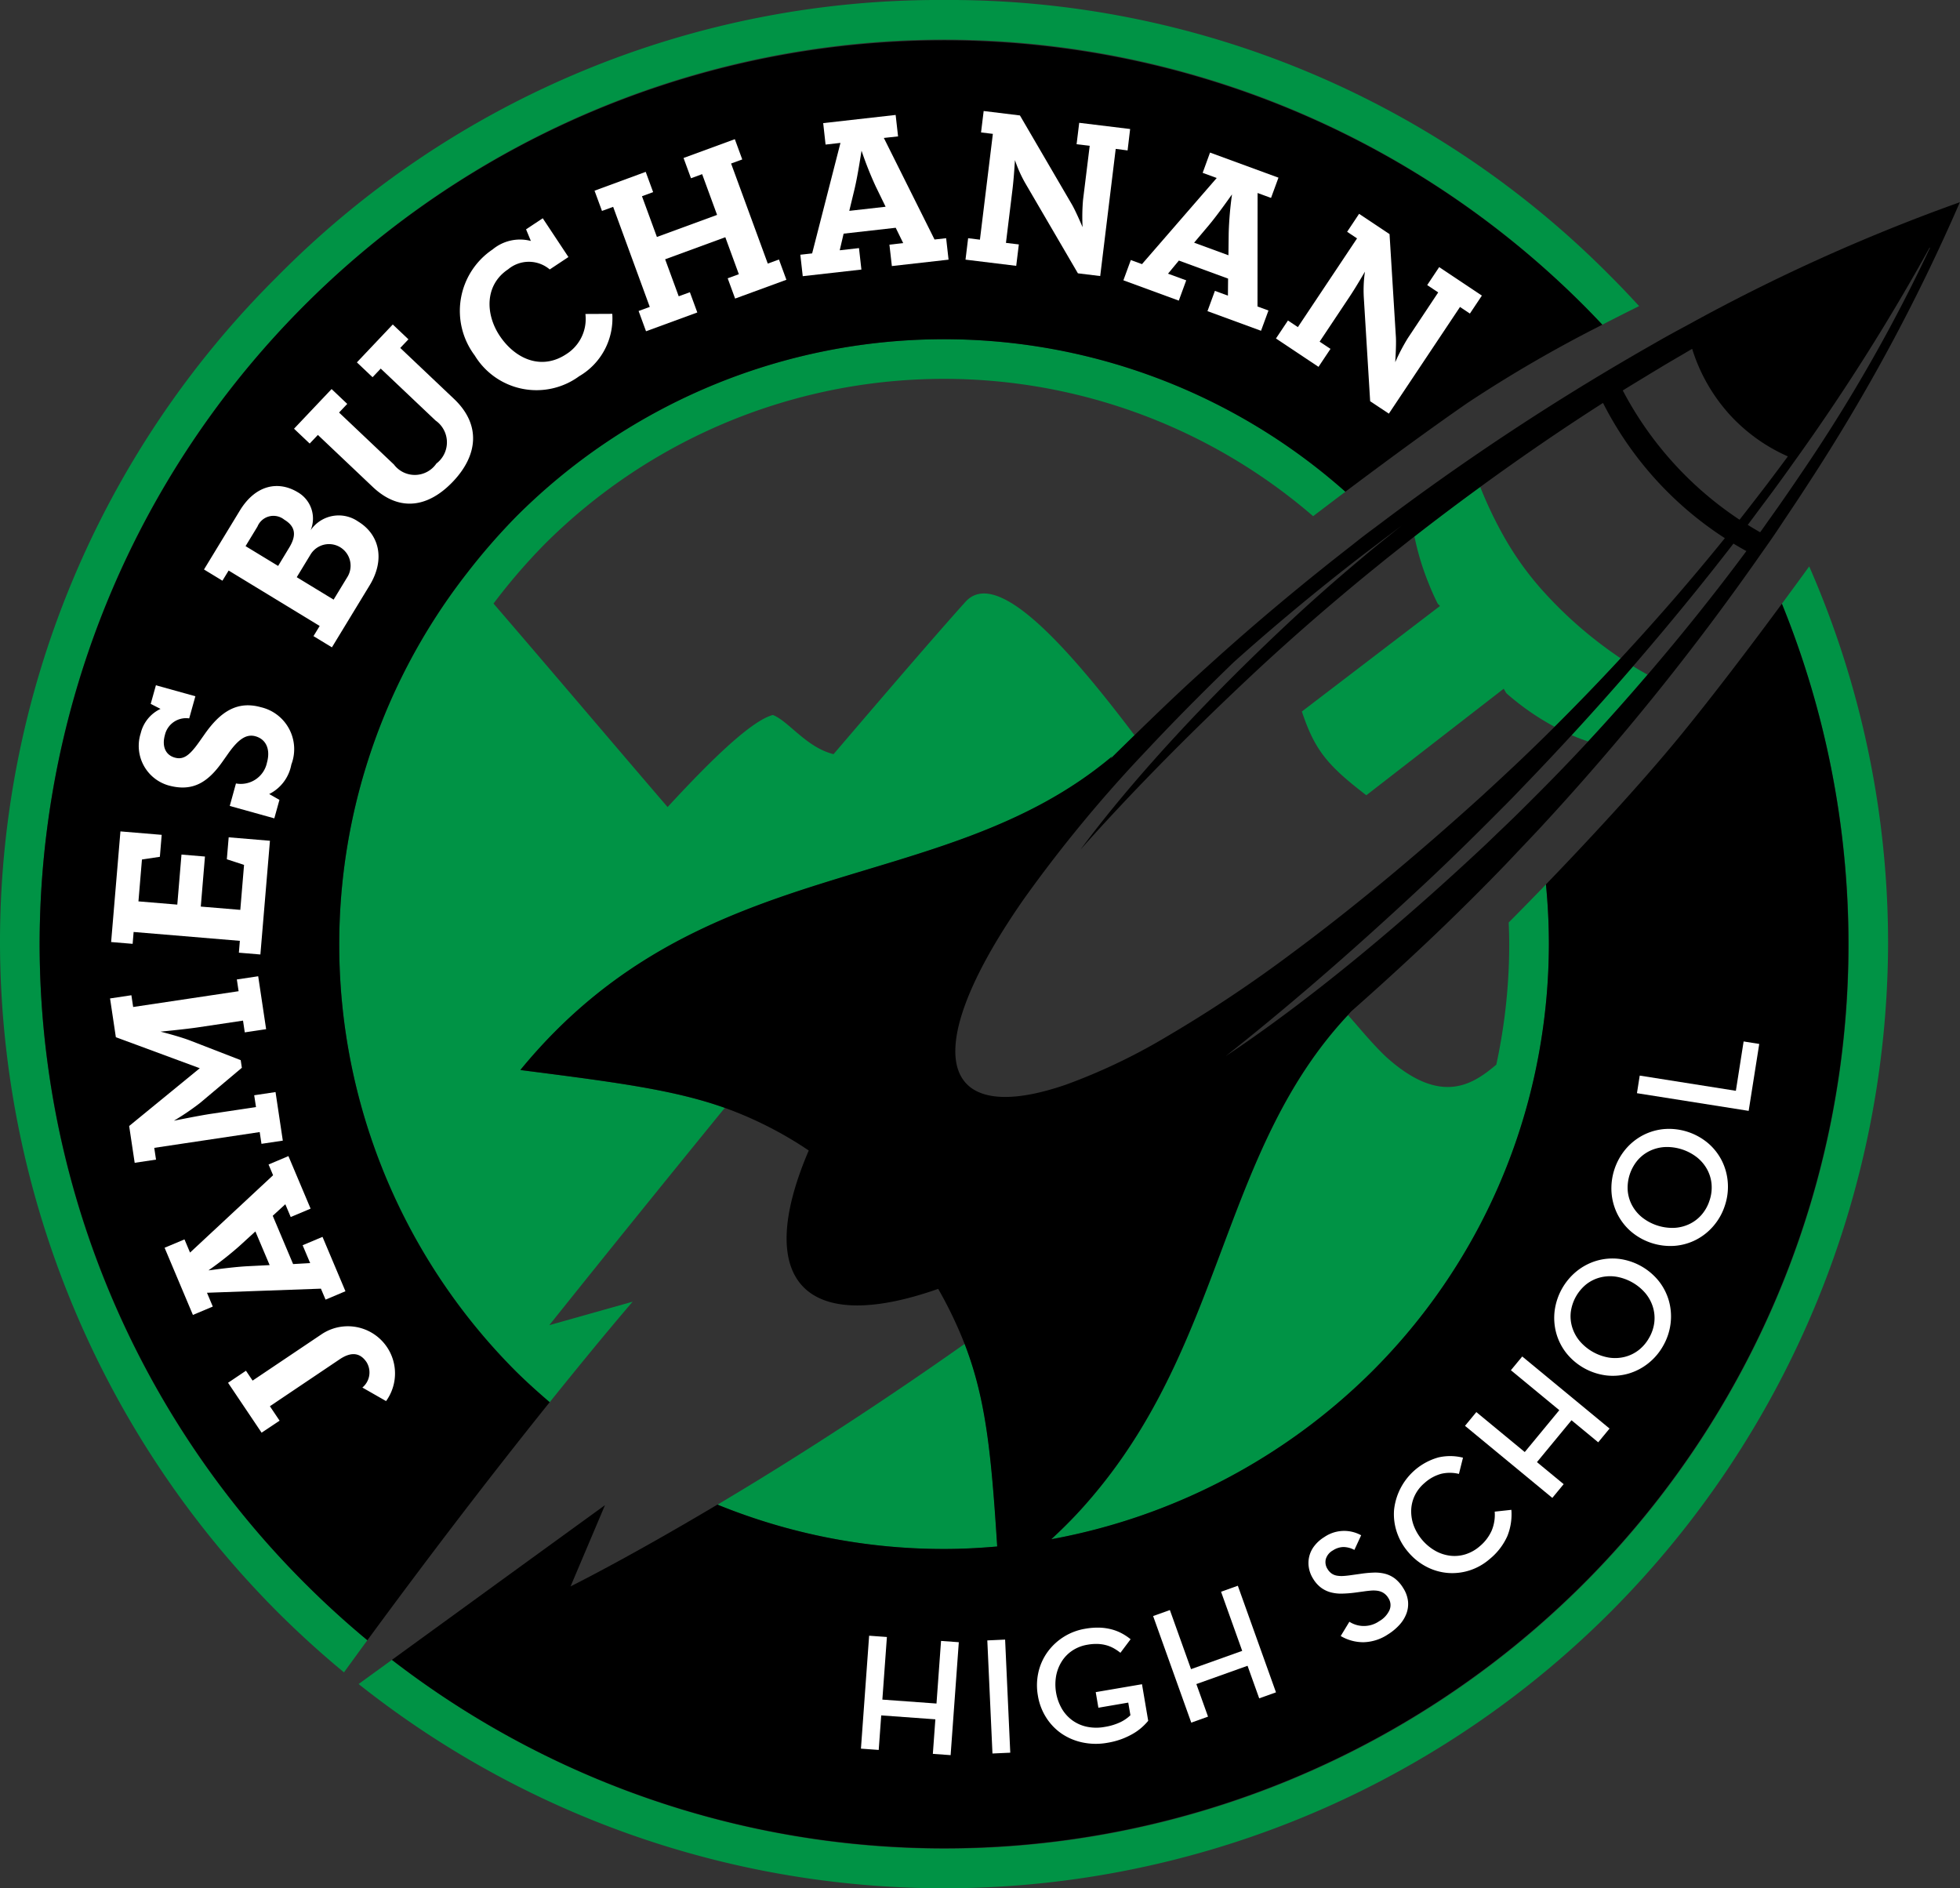
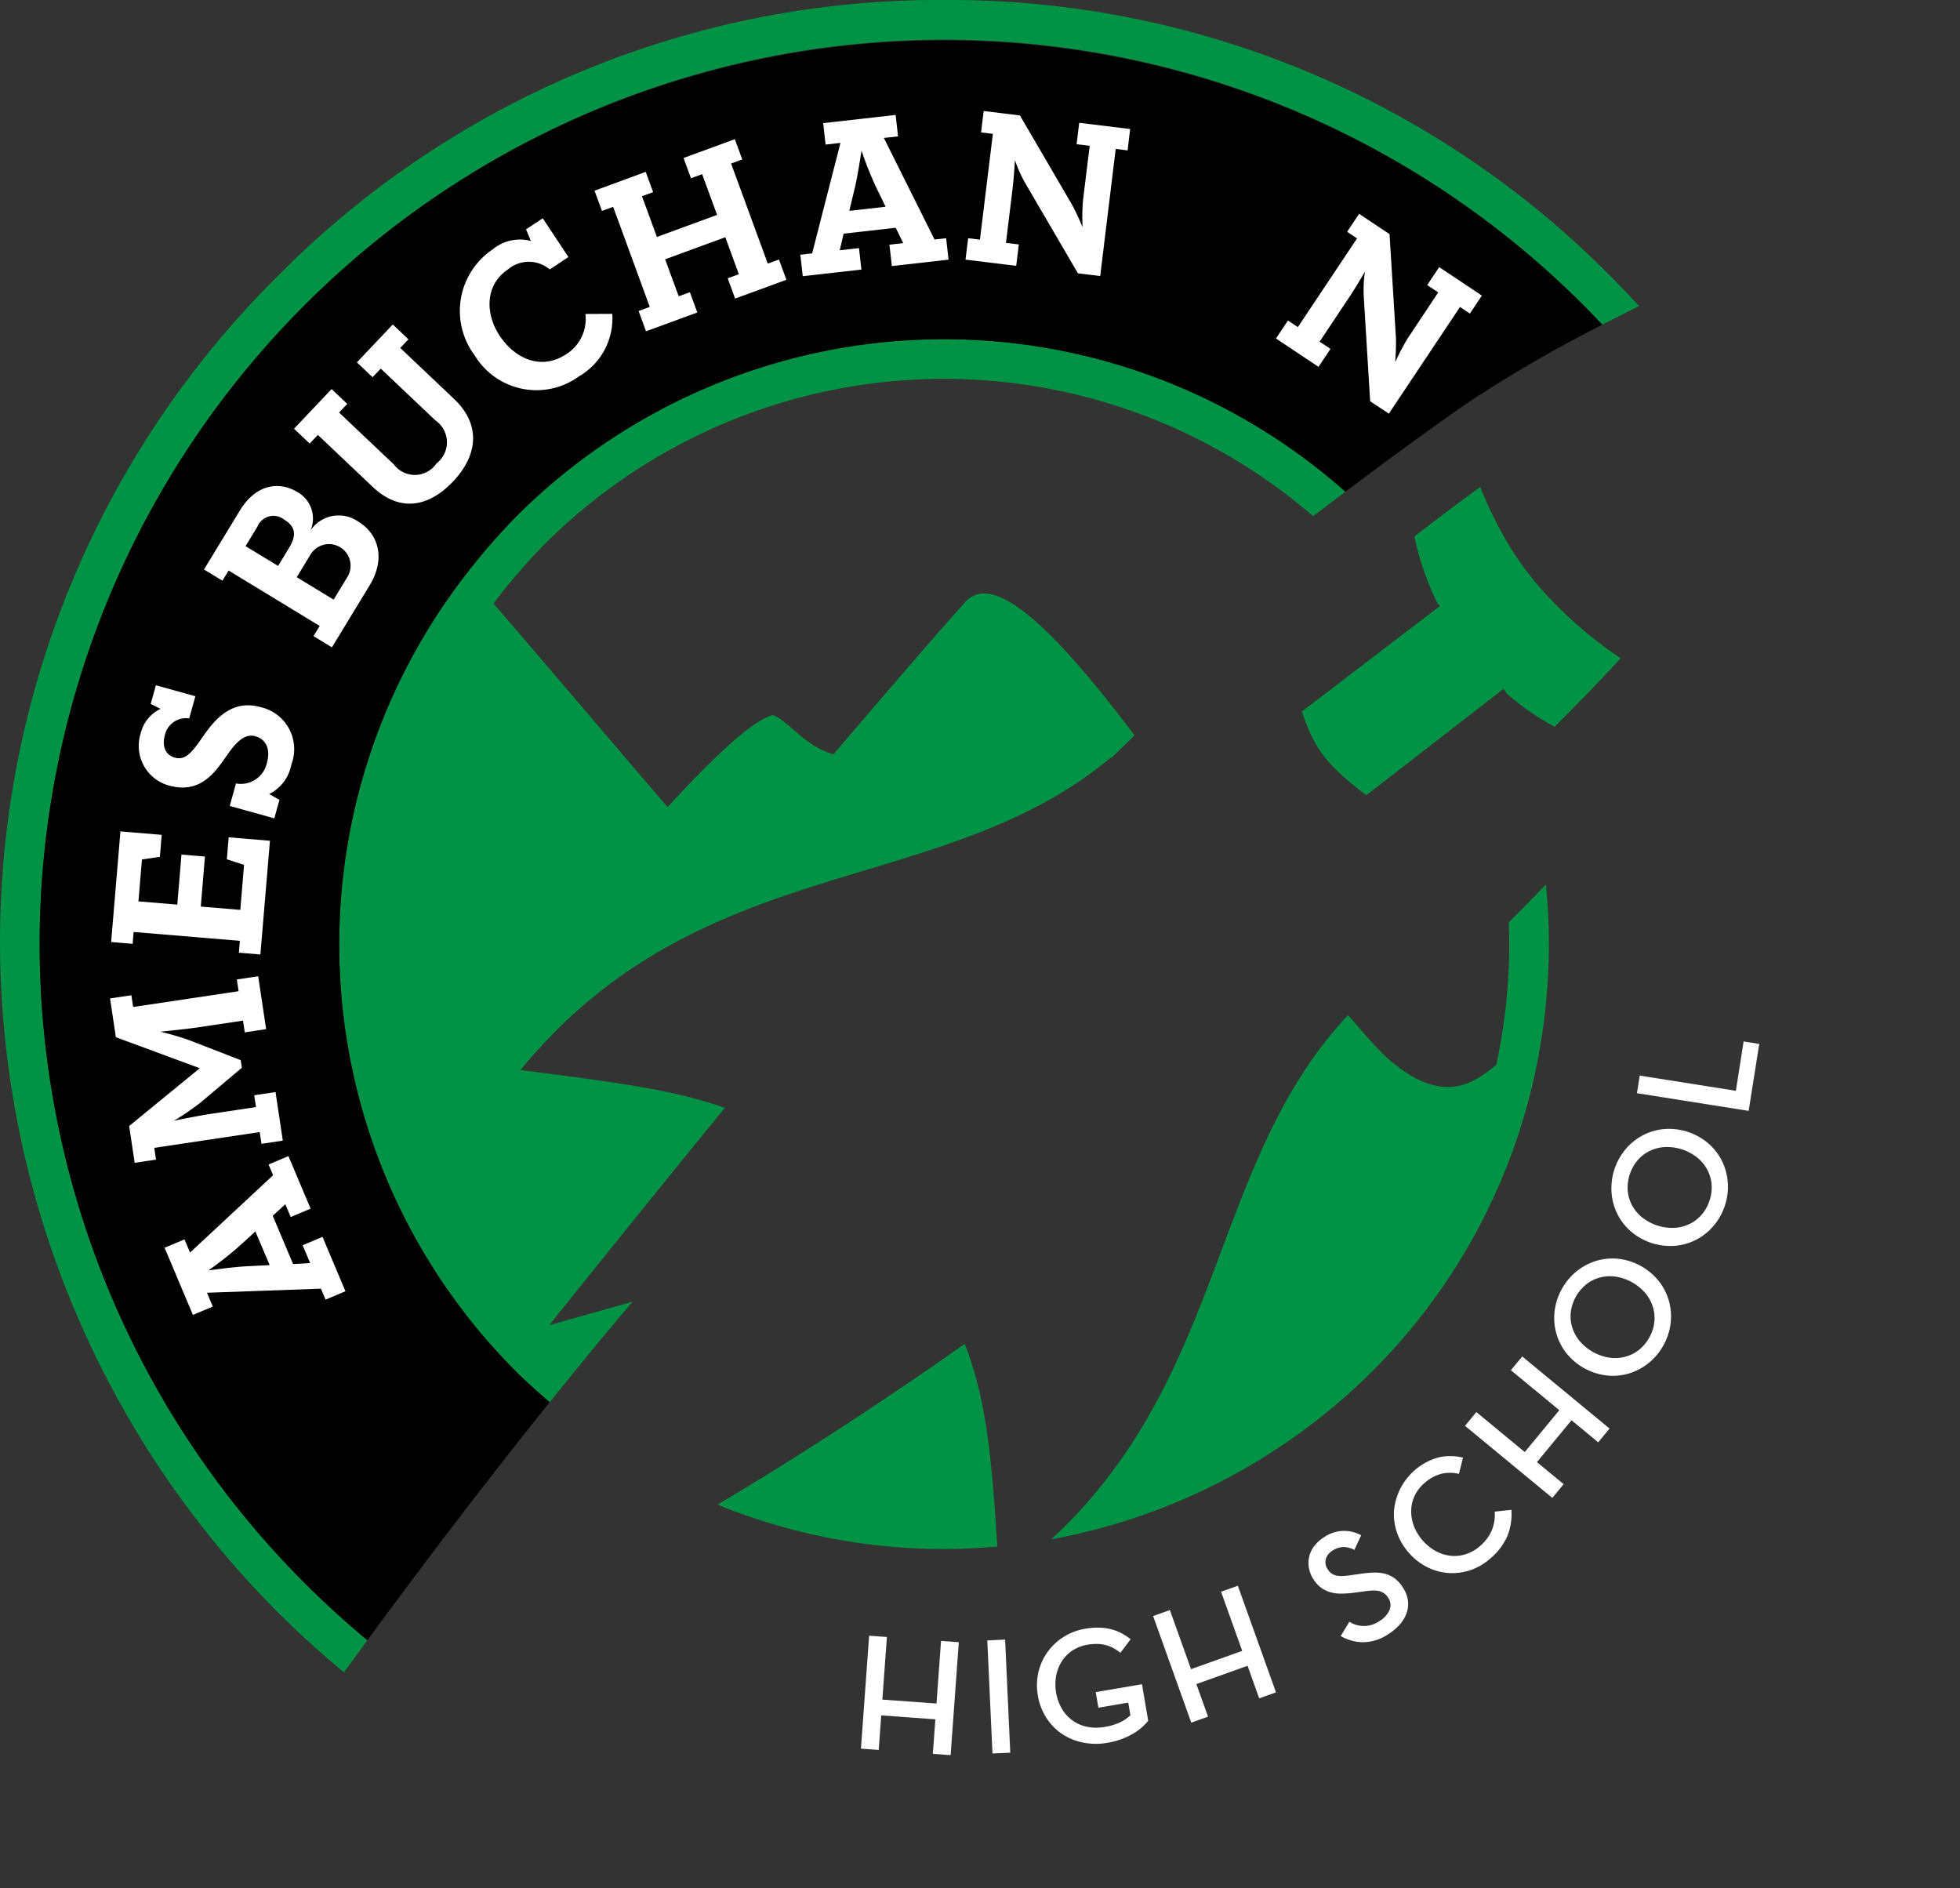
<svg xmlns="http://www.w3.org/2000/svg" width="126.391" height="121.757" viewBox="0 0 126.391 121.757">
  <rect x="0" y="0" width="126.391" height="121.757" fill="#333333" stroke="none" />
  <g transform="translate(0)">
    <g transform="translate(0)">
-       <path d="M256.122,233.451c.507-.5,1.034-1.017,1.559-1.529-4.553-6.03-8.906-10.757-10.887-8.626-1.931,2.144-5.194,5.946-8.522,9.841-1.756-.433-2.891-2.126-3.915-2.527-1.333.358-3.79,2.684-6.788,5.938-3.144-3.658-7.587-8.9-11.226-13.122a38.158,38.158,0,0,1,3.295-3.827,36.43,36.43,0,0,1,49.559-1.807c.279-.213.629-.479,1.04-.791.318-.241.661-.5,1.043-.787a38.991,38.991,0,0,0-53.461,1.59,40.708,40.708,0,0,0-3.179,3.649,38.941,38.941,0,0,0,3.179,51.512c.69.68,1.411,1.328,2.149,1.958q.4-.5.8-.994t.806-.993q.589-.723,1.186-1.449c.913-1.109,1.763-2.121,2.555-3.045l-5.373,1.514s4.627-5.807,11.317-14.013c-3.294-1.168-7.029-1.651-13.177-2.437,11.716-14.294,27.142-10.962,38.15-20.215Z" transform="translate(-184.519 -184.508)" fill="#009345" />
+       <path d="M256.122,233.451c.507-.5,1.034-1.017,1.559-1.529-4.553-6.03-8.906-10.757-10.887-8.626-1.931,2.144-5.194,5.946-8.522,9.841-1.756-.433-2.891-2.126-3.915-2.527-1.333.358-3.79,2.684-6.788,5.938-3.144-3.658-7.587-8.9-11.226-13.122a38.158,38.158,0,0,1,3.295-3.827,36.43,36.43,0,0,1,49.559-1.807c.279-.213.629-.479,1.04-.791.318-.241.661-.5,1.043-.787a38.991,38.991,0,0,0-53.461,1.59,40.708,40.708,0,0,0-3.179,3.649,38.941,38.941,0,0,0,3.179,51.512c.69.68,1.411,1.328,2.149,1.958q.4-.5.8-.994t.806-.993q.589-.723,1.186-1.449c.913-1.109,1.763-2.121,2.555-3.045l-5.373,1.514s4.627-5.807,11.317-14.013c-3.294-1.168-7.029-1.651-13.177-2.437,11.716-14.294,27.142-10.962,38.15-20.215" transform="translate(-184.519 -184.508)" fill="#009345" />
      <path d="M452.5,817.58l-.014.01c-4.9,3.457-9.364,6.352-13.143,8.676-.477.293-.944.579-1.4.853-.475.287-.934.562-1.382.83a38.637,38.637,0,0,0,14.609,2.861c1.159,0,2.3-.061,3.433-.16-.028-.435-.056-.864-.084-1.273-.03-.436-.059-.864-.09-1.275C454.093,823.574,453.665,820.583,452.5,817.58Z" transform="translate(-390.291 -730.928)" fill="#009345" />
-       <path d="M311.742,344.594c-.268.37-.559.77-.869,1.193q-.425.581-.893,1.215a58.289,58.289,0,0,1-89.633,68.1l-1.071.777-1.076.781a60.723,60.723,0,0,0,80.772-4.687,61.274,61.274,0,0,0,17.856-43.021A60.548,60.548,0,0,0,311.742,344.594Z" transform="translate(-195.075 -308.072)" fill="#009345" />
      <path d="M19.662,102.093a58.206,58.206,0,0,1,0-82.431,58.2,58.2,0,0,1,82.428,0c.418.418.828.845,1.234,1.276q.618-.319,1.175-.6c.435-.22.836-.42,1.2-.6-.586-.637-1.18-1.269-1.8-1.885A59.959,59.959,0,0,0,60.878,0,59.983,59.983,0,0,0,17.843,17.866,60.454,60.454,0,0,0,0,60.879,61.282,61.282,0,0,0,17.854,103.9q2.083,2.083,4.328,3.935c.234-.323.486-.67.753-1.038.24-.329.489-.671.755-1.033Q21.591,104.021,19.662,102.093Z" transform="translate(0 0)" fill="#009345" />
      <path d="M671.072,549.062a39.472,39.472,0,0,0,.659-7.152c0-1.3-.066-2.586-.189-3.852-.437.453-.836.863-1.19,1.225-.517.528-.932.948-1.212,1.23.017.465.034.929.034,1.4a36.762,36.762,0,0,1-.834,7.767c-1.526,1.289-3.584,2.679-7.112-.507-.95-.9-1.812-1.984-2.451-2.687-8,8.538-7.952,20.517-15.989,30.445-.466.576-.955,1.146-1.479,1.707s-1.08,1.108-1.665,1.649a39.422,39.422,0,0,0,20.662-10.795A38.72,38.72,0,0,0,671.072,549.062Z" transform="translate(-571.851 -481.03)" fill="#009345" />
-       <path d="M957.285,410.19c1.307-1.407,2.584-2.847,3.835-4.306-.258-.14-.573-.321-.936-.544q-1.943,2.251-3.963,4.443c.228.1.446.188.635.258C957.015,410.1,957.157,410.148,957.285,410.19Z" transform="translate(-854.875 -362.379)" fill="#009345" />
      <path d="M812.653,307.324a26.873,26.873,0,0,1-5.153-4.5,19.788,19.788,0,0,1-2.273-3.167,25.95,25.95,0,0,1-1.632-3.384q-2.143,1.56-4.242,3.193a17.079,17.079,0,0,0,.84,2.838c.187.479.4.981.663,1.5.047.049.1.1.144.146l-.05.038-.725.554-1.016.776-7.116,5.436c.829,2.478,1.63,3.463,4.157,5.4l6.247-4.844,1.041-.807,1.042-.808.447-.347.082-.063c.059.1.113.194.171.29a16.522,16.522,0,0,0,3.11,2.163Q810.559,309.587,812.653,307.324Z" transform="translate(-708.142 -264.875)" fill="#009345" />
    </g>
    <g transform="translate(2.556 2.556)">
-       <path d="M321.615,157.316c-2.736,3.351-6.3,7.151-8.741,9.681.123,1.266.189,2.55.189,3.852A39.468,39.468,0,0,1,312.4,178a38.72,38.72,0,0,1-10.765,20.427,39.422,39.422,0,0,1-20.662,10.795c.585-.542,1.143-1.091,1.665-1.649s1.013-1.131,1.479-1.707c8.037-9.928,7.991-21.908,15.989-30.446.066-.071.127-.144.195-.214l-.017.009c1.5-1.323,3.032-2.711,4.6-4.185,1.031-.965,2.051-1.956,3.064-2.961q1.11-1.1,2.2-2.229c.375-.387.743-.783,1.114-1.174s.733-.773,1.1-1.163a164.7,164.7,0,0,0,14.33-17.744c.28-.4.565-.8.84-1.2s.543-.813.816-1.22c.488-.727.972-1.455,1.442-2.184a121.52,121.52,0,0,0,9.776-18.146,119.745,119.745,0,0,0-17.389,7.828c-.523.284-1.046.563-1.569.855-.378.211-.755.429-1.132.644s-.745.429-1.117.645a163.214,163.214,0,0,0-16.236,10.8c-.343.258-.69.511-1.03.772s-.672.53-1.009.793c-2.974,2.318-5.857,4.729-8.615,7.214-.7.634-1.407,1.268-2.093,1.911-1.055.987-2.057,1.954-3.039,2.911-.525.512-1.052,1.025-1.559,1.529l.107-.16c-11.009,9.252-26.435,5.921-38.15,20.215,6.149.786,9.884,1.27,13.177,2.437a24.565,24.565,0,0,1,5.423,2.753c-3.593,8.389-.258,11.956,8.347,8.922a26.89,26.89,0,0,1,1.7,3.542c1.166,3,1.594,5.994,1.931,10.521.031.41.06.838.09,1.275.028.41.056.839.084,1.273-1.131.1-2.274.161-3.433.161a38.635,38.635,0,0,1-14.609-2.861c-5.857,3.489-9.469,5.273-9.469,5.273l2.22-5.238-5.521,4.005L238.456,217a58.3,58.3,0,0,0,89.633-68.1C326.176,151.493,323.79,154.652,321.615,157.316Zm-2.187-3.841c-1.251,1.46-2.529,2.9-3.835,4.306q-1.792,1.929-3.645,3.769c-.356.356-.712.712-1.071,1.063s-.718.691-1.078,1.035c-.293.28-.584.567-.879.843-3.841,3.6-7.393,6.637-10.639,9.176-2.162,1.691-4.193,3.165-6.07,4.412q2.742-2.162,5.766-4.763,3.415-2.939,7.173-6.451c1.485-1.39,2.953-2.828,4.408-4.291.355-.357.711-.71,1.064-1.071s.689-.716,1.034-1.074q1.452-1.509,2.874-3.054,2.017-2.192,3.963-4.443c2.244-2.6,4.414-5.245,6.472-7.91.275.168.553.328.834.482C323.794,148.207,321.657,150.875,319.429,153.475Zm18.179-27.526.042-.017a105.032,105.032,0,0,1-8.326,14.578q-.678,1.006-1.38,2.01-.414.59-.836,1.179c-.141.2-.277.4-.42.592-.27-.152-.538-.313-.8-.475.259-.341.509-.683.764-1.024.278-.373.56-.745.834-1.118.453-.616.9-1.233,1.336-1.849A138.359,138.359,0,0,0,337.608,125.949Zm-18.226,8.25q.552-.335,1.1-.665c.371-.22.741-.437,1.111-.652.237-.138.474-.281.71-.417a11.312,11.312,0,0,0,2.522,4.353,11.2,11.2,0,0,0,3.65,2.581c-.427.581-.864,1.16-1.3,1.739-.279.367-.562.733-.846,1.1s-.57.739-.861,1.107l-.108.139a22.553,22.553,0,0,1-7.531-8.336C318.348,134.825,318.865,134.513,319.382,134.2Zm-26.644,18.473c2.561-2.293,5.236-4.518,7.99-6.655.338-.263.683-.518,1.024-.778s.683-.52,1.026-.777c.269-.2.533-.409.8-.609-.263.208-.52.421-.781.631-.333.268-.668.535-1,.806s-.655.548-.981.822c-1.567,1.317-3.095,2.663-4.564,4.039-3.379,3.164-6.257,6.124-8.694,8.868-1.811,2.039-3.386,3.962-4.705,5.743q2.26-2.548,5-5.346,2.768-2.826,6.042-5.9c2.428-2.274,4.98-4.494,7.608-6.644q.495-.4.993-.805c.332-.267.668-.53,1-.794.3-.237.6-.476.9-.71q2.1-1.635,4.242-3.193c2.609-1.9,5.256-3.718,7.917-5.417a22.484,22.484,0,0,0,7.856,8.719c-2.133,2.639-4.385,5.231-6.715,7.746q-2.092,2.258-4.265,4.421-1.091,1.084-2.2,2.14c-.344.328-.69.651-1.037.974s-.7.655-1.056.978c-.112.1-.223.208-.335.31-4.5,4.078-8.613,7.46-12.316,10.2a86.5,86.5,0,0,1-8.221,5.462,37.876,37.876,0,0,1-6.324,3c-3.57,1.236-5.884,1.013-6.759-.48-1.117-1.9.106-5.87,4.037-11.5a88.723,88.723,0,0,1,7.876-9.537Q289.639,155.666,292.738,152.672Z" transform="translate(-215.739 -112.527)" />
      <path d="M57.009,111.979c-.737-.63-1.459-1.278-2.149-1.958a38.941,38.941,0,0,1-3.179-51.512A40.708,40.708,0,0,1,54.86,54.86a38.991,38.991,0,0,1,53.461-1.59c2.141-1.61,5.17-3.853,7.87-5.723a85.339,85.339,0,0,1,8.7-5.046c-.406-.431-.815-.858-1.234-1.276A58.32,58.32,0,0,0,24.119,82.442a58.352,58.352,0,0,0,17.106,41.214q1.926,1.926,4.029,3.671c1.486-2.028,3.365-4.556,5.51-7.365C52.664,117.473,54.773,114.764,57.009,111.979Z" transform="translate(-24.119 -24.119)" />
    </g>
    <g transform="translate(55.518 67.154)">
      <path d="M528.991,995.486l1.146.083-.528,7.282-1.146-.083.162-2.227-3.491-.253-.162,2.227-1.146-.083.528-7.282,1.146.083-.293,4.037,3.491.253Z" transform="translate(-523.826 -956.832)" fill="#fff" />
      <path d="M600.714,997.6l1.148-.053.332,7.293-1.148.052Z" transform="translate(-592.565 -958.979)" fill="#fff" />
      <path d="M635.433,997.618a4.2,4.2,0,0,1-1.583-.018,3.771,3.771,0,0,1-1.354-.564,3.582,3.582,0,0,1-1-1.032,3.746,3.746,0,0,1-.542-1.421,3.811,3.811,0,0,1,.034-1.52,3.6,3.6,0,0,1,.587-1.3,3.754,3.754,0,0,1,2.434-1.5,4.546,4.546,0,0,1,.917-.07,3.466,3.466,0,0,1,.78.112,3.036,3.036,0,0,1,.659.258,3.542,3.542,0,0,1,.566.377l-.657.875a3.047,3.047,0,0,0-.4-.274,2.2,2.2,0,0,0-.463-.2,2.408,2.408,0,0,0-.559-.095,3.118,3.118,0,0,0-.7.048,2.488,2.488,0,0,0-.969.373,2.332,2.332,0,0,0-.685.694,2.671,2.671,0,0,0-.368.934,3.167,3.167,0,0,0,.362,2.116,2.481,2.481,0,0,0,.678.756,2.453,2.453,0,0,0,.941.416,2.966,2.966,0,0,0,1.143.012,3.741,3.741,0,0,0,.993-.295,2.5,2.5,0,0,0,.672-.458l-.139-.815-1.926.33-.172-1.006,2.984-.51.4,2.36a3.977,3.977,0,0,1-.436.445,3.517,3.517,0,0,1-.568.4,4.882,4.882,0,0,1-.721.336A4.989,4.989,0,0,1,635.433,997.618Z" transform="translate(-619.542 -952.395)" fill="#fff" />
      <path d="M706.012,965.135l1.082-.387,2.46,6.874-1.082.387-.752-2.1-3.3,1.179.752,2.1-1.081.387-2.46-6.873,1.081-.387,1.364,3.811,3.3-1.179Z" transform="translate(-682.79 -929.652)" fill="#fff" />
      <path d="M798.769,937.242a1.734,1.734,0,0,0,1.926-.038,1.574,1.574,0,0,0,.658-.708.816.816,0,0,0-.072-.785.975.975,0,0,0-.311-.326,1.014,1.014,0,0,0-.377-.139,1.846,1.846,0,0,0-.437-.012q-.234.019-.5.058l-.546.074a7.593,7.593,0,0,1-.82.062,2.6,2.6,0,0,1-.728-.084,1.854,1.854,0,0,1-.62-.3,2.018,2.018,0,0,1-.508-.571,1.928,1.928,0,0,1-.28-.732,1.784,1.784,0,0,1,.366-1.4,2.365,2.365,0,0,1,.627-.556,2.263,2.263,0,0,1,2.381-.119l-.436.944a1.551,1.551,0,0,0-.7-.187,1.285,1.285,0,0,0-.681.216.951.951,0,0,0-.463.567.816.816,0,0,0,.119.646.934.934,0,0,0,.258.281.862.862,0,0,0,.331.135,1.793,1.793,0,0,0,.431.022q.244-.015.568-.064l.547-.076a7.186,7.186,0,0,1,.844-.078,2.582,2.582,0,0,1,.733.079,1.806,1.806,0,0,1,.629.308,2.231,2.231,0,0,1,.532.61,1.975,1.975,0,0,1,.309.843,1.766,1.766,0,0,1-.1.8,2.264,2.264,0,0,1-.453.732,3.473,3.473,0,0,1-.748.618,2.972,2.972,0,0,1-1.569.5,2.872,2.872,0,0,1-1.469-.4Z" transform="translate(-767.272 -899.824)" fill="#fff" />
      <path d="M854.3,892.5a3.7,3.7,0,0,1-1.289.733,3.648,3.648,0,0,1-1.4.169,3.608,3.608,0,0,1-1.368-.388,3.866,3.866,0,0,1-1.189-.946,3.808,3.808,0,0,1-.753-1.321,3.632,3.632,0,0,1-.171-1.417,3.945,3.945,0,0,1,2.858-3.378,3.377,3.377,0,0,1,1.586.017l-.262,1.046a2.464,2.464,0,0,0-1.134-.009,2.633,2.633,0,0,0-1.088.6,2.429,2.429,0,0,0-.628.809,2.361,2.361,0,0,0-.228.946,2.67,2.67,0,0,0,.165.99,3.162,3.162,0,0,0,1.415,1.637,2.607,2.607,0,0,0,.963.305,2.361,2.361,0,0,0,.974-.1,2.556,2.556,0,0,0,.9-.51,2.8,2.8,0,0,0,.773-1.012,2.653,2.653,0,0,0,.195-1.223l1.075-.117a3.756,3.756,0,0,1-.262,1.7A4.031,4.031,0,0,1,854.3,892.5Z" transform="translate(-813.751 -859.13)" fill="#fff" />
      <path d="M894.31,826.157l.732-.886,5.63,4.647-.731.887-1.722-1.422-2.228,2.7,1.722,1.421-.731.886-5.631-4.647.731-.886,3.122,2.576,2.228-2.7Z" transform="translate(-852.398 -804.958)" fill="#fff" />
      <path d="M952.641,771.277a3.809,3.809,0,0,1-.967,1.144,3.734,3.734,0,0,1-1.269.662,3.655,3.655,0,0,1-1.429.122,3.918,3.918,0,0,1-2.6-1.458,3.666,3.666,0,0,1-.641-1.282,3.731,3.731,0,0,1-.1-1.428,3.946,3.946,0,0,1,1.437-2.566,3.733,3.733,0,0,1,1.269-.662,3.669,3.669,0,0,1,1.429-.123,3.921,3.921,0,0,1,2.6,1.459,3.67,3.67,0,0,1,.641,1.282,3.731,3.731,0,0,1,.1,1.427A3.818,3.818,0,0,1,952.641,771.277Zm-.908-.509a2.6,2.6,0,0,0,.331-1.008,2.433,2.433,0,0,0-.1-.991,2.571,2.571,0,0,0-.49-.883,3.165,3.165,0,0,0-1.873-1.049,2.581,2.581,0,0,0-1.009.044,2.436,2.436,0,0,0-.9.433,2.76,2.76,0,0,0-1.018,1.818,2.429,2.429,0,0,0,.1.99,2.565,2.565,0,0,0,.49.883,3.165,3.165,0,0,0,1.873,1.049,2.58,2.58,0,0,0,1.009-.044,2.427,2.427,0,0,0,.9-.434A2.6,2.6,0,0,0,951.732,770.768Z" transform="translate(-900.901 -751.669)" fill="#fff" />
      <path d="M987.729,691.713a3.808,3.808,0,0,1-.731,1.308,3.716,3.716,0,0,1-1.119.892,3.655,3.655,0,0,1-1.379.394,3.915,3.915,0,0,1-2.835-.933,3.662,3.662,0,0,1-.875-1.136,3.729,3.729,0,0,1-.37-1.382,3.941,3.941,0,0,1,.92-2.794,3.732,3.732,0,0,1,1.119-.892,3.67,3.67,0,0,1,1.379-.394,3.922,3.922,0,0,1,2.835.934,3.67,3.67,0,0,1,.875,1.136,3.726,3.726,0,0,1,.37,1.382A3.807,3.807,0,0,1,987.729,691.713Zm-.989-.326a2.6,2.6,0,0,0,.132-1.053,2.428,2.428,0,0,0-.285-.953,2.581,2.581,0,0,0-.649-.774,3.159,3.159,0,0,0-2.039-.671,2.569,2.569,0,0,0-.982.236,2.435,2.435,0,0,0-.8.6,2.76,2.76,0,0,0-.652,1.979,2.424,2.424,0,0,0,.285.953,2.561,2.561,0,0,0,.649.774,3.165,3.165,0,0,0,2.039.672,2.572,2.572,0,0,0,.982-.237,2.415,2.415,0,0,0,.8-.6A2.591,2.591,0,0,0,986.739,691.388Z" transform="translate(-932.019 -681.129)" fill="#fff" />
      <path d="M995.971,636.946l.179-1.135,6.2.981.5-3.182,1.007.16-.682,4.316Z" transform="translate(-945.93 -633.61)" fill="#fff" />
    </g>
    <g transform="translate(7.099 7.161)">
-       <path d="M140.918,812.532l-2.163-3.218,1.155-.777.428.637,4.481-3.011a3.042,3.042,0,0,1,4.126,4.331l-1.528-.873a1.265,1.265,0,0,0,.27-1.636c-.38-.566-.932-.725-1.734-.186l-4.5,3.027.626.932Z" transform="translate(-131.148 -727.312)" fill="#fff" />
      <path d="M101.971,713.59l-1.826-4.331,1.282-.54.359.85,5.355-4.987-.292-.693,1.281-.541,1.43,3.388-1.282.541-.348-.824-.812.743,1.314,3.114,1.1-.063-.486-1.151,1.282-.54,1.479,3.506-1.282.541-.3-.707-7.347.264.375.89Zm4.948-3.213L106,708.206l-1.068.975a22.628,22.628,0,0,1-1.957,1.534c.076,0,1.483-.21,2.493-.265Z" transform="translate(-96.63 -635.963)" fill="#fff" />
      <path d="M76.271,601.576l1.376-.206.469,3.132-1.376.206-.114-.758-6.8,1.018.114.758-1.376.206-.356-2.373,4.554-3.726-5.412-2-.374-2.5,1.376-.206.114.758,6.8-1.018-.114-.758,1.377-.206.511,3.412-1.377.206-.113-.758-2.893.433c-.8.121-2.428.278-2.428.278s1.253.315,1.94.585l3.232,1.253.074.492-2.7,2.272a16.8,16.8,0,0,1-1.681,1.142s1.6-.326,2.4-.446l2.893-.433Z" transform="translate(-66.978 -538.114)" fill="#fff" />
      <path d="M77.238,513.734l-1.387-.116.063-.764-6.85-.572-.064.765-1.387-.116.6-7.134,2.661.222-.118,1.416-1.155.174-.226,2.7,2.505.209.27-3.227,1.514.127-.269,3.227,2.548.212.242-2.9-1.11-.363.119-1.415,2.661.222Z" transform="translate(-67.546 -459.349)" fill="#fff" />
      <path d="M87.793,418.978a1.4,1.4,0,0,0-1.569,1.082c-.19.684.015,1.272.644,1.447.561.156.955-.147,1.56-1l.365-.517c1.028-1.469,2.118-2.154,3.623-1.734a2.776,2.776,0,0,1,1.963,3.7,2.658,2.658,0,0,1-1.428,1.9l.662.376-.331,1.191-2.873-.8.4-1.45a1.723,1.723,0,0,0,2-1.347c.236-.848-.054-1.5-.738-1.694-.574-.16-1.089.154-1.773,1.128l-.365.517C89,423.1,88.019,423.73,86.459,423.3a2.653,2.653,0,0,1-1.793-3.359,2.342,2.342,0,0,1,1.279-1.576l-.633-.323.335-1.2,2.545.708Z" transform="translate(-82.692 -379.816)" fill="#fff" />
      <path d="M126.416,297.273c1.019-1.674,2.494-1.94,3.743-1.18a1.955,1.955,0,0,1,.823,2.446,2.195,2.195,0,0,1,3.067-.56c1.347.819,1.768,2.422.734,4.12l-2.428,3.991-1.189-.723.4-.655-5.871-3.574-.4.655-1.189-.723Zm3.185,2.387c.495-.813.389-1.376-.315-1.8a1.114,1.114,0,0,0-1.732.442l-.768,1.262,2.1,1.277Zm3.778,1.85a1.392,1.392,0,0,0-2.392-1.423l-.9,1.48,2.377,1.447Z" transform="translate(-118.05 -271.51)" fill="#fff" />
      <path d="M189.216,202.215c1.773,1.68,1.525,3.655-.057,5.325-1.543,1.628-3.411,2.03-5.184.351l-3.535-3.35-.528.556-1.01-.957,2.422-2.557,1.01.957-.528.557,3.536,3.35a1.686,1.686,0,0,0,2.741-.064,1.714,1.714,0,0,0-.054-2.77l-3.536-3.35-.528.556-1.01-.957,2.314-2.443,1.01.957-.528.556Z" transform="translate(-167.04 -183.657)" fill="#fff" />
      <path d="M285.723,136.114a2.084,2.084,0,0,0-2.682-.01c-1.526,1.014-1.467,2.9-.548,4.284,1,1.5,2.689,2.254,4.3,1.186a2.68,2.68,0,0,0,1.23-2.589l1.733-.008A4.313,4.313,0,0,1,287.62,143a4.66,4.66,0,0,1-6.735-1.341,4.777,4.777,0,0,1,1.155-6.835,2.762,2.762,0,0,1,2.466-.547l-.31-.749,1.076-.714,1.657,2.5Z" transform="translate(-257.372 -125.901)" fill="#fff" />
      <path d="M370.133,91l-3.88,1.423.875,2.386.72-.263.479,1.306-3.307,1.212-.479-1.307.72-.264L362.9,89.041l-.72.264L361.7,88,365,86.786l.479,1.307-.72.264.963,2.627,3.88-1.423-.963-2.627-.72.264-.479-1.307,3.307-1.213.479,1.307-.72.263,2.366,6.453.72-.264.48,1.307-3.307,1.212-.479-1.307.72-.263Z" transform="translate(-330.46 -82.865)" fill="#fff" />
      <path d="M488.43,70.453l4.672-.527.156,1.383-.917.1,3.269,6.549.748-.084.156,1.383-3.656.413L492.7,78.29l.889-.1-.483-.989-3.359.379-.251,1.072,1.242-.14.156,1.384-3.783.427-.156-1.384.762-.086,1.826-7.125-.96.108Zm1.682,5.657,2.343-.265-.633-1.3a22.576,22.576,0,0,1-.918-2.312c-.021.074-.219,1.483-.451,2.466Z" transform="translate(-442.445 -69.675)" fill="#fff" />
      <path d="M595.457,69.8l-.846-.1.169-1.381,3.284.4L597.9,70.1,597.134,70l-1,8.2-1.438-.176L591.3,72.208a8.319,8.319,0,0,1-.663-1.483c-.007.056-.062,1.094-.159,1.883l-.422,3.453.831.1-.169,1.381-3.27-.4.169-1.382.761.094.834-6.822-.762-.093.169-1.381,2.339.286,3.371,5.776c.282.506.624,1.335.669,1.426a12.635,12.635,0,0,1,.029-1.756Z" transform="translate(-532.286 -67.561)" fill="#fff" />
-       <path d="M689.06,92.821l4.413,1.618-.479,1.306-.867-.317-.006,7.318.707.259-.48,1.307-3.453-1.266.479-1.307.84.308.01-1.1-3.173-1.163-.7.846,1.174.43-.479,1.307-3.573-1.31.479-1.307.72.264,4.819-5.554-.906-.332Zm-1.026,5.81,2.213.812L690.264,98a22.554,22.554,0,0,1,.213-2.478c-.051.056-.859,1.228-1.506,2Z" transform="translate(-618.13 -90.144)" fill="#fff" />
      <path d="M786.791,135.08l-.71-.473.772-1.159,2.754,1.837-.773,1.159-.638-.426-4.588,6.879-1.206-.8-.412-6.731a8.313,8.313,0,0,1,.075-1.623c-.031.048-.547.95-.989,1.612l-1.932,2.9.7.465-.773,1.159-2.743-1.829.773-1.158.639.426,3.816-5.721-.639-.426.772-1.159,1.963,1.309.412,6.68c.024.579-.043,1.474-.043,1.576a12.476,12.476,0,0,1,.816-1.557Z" transform="translate(-701.146 -123.386)" fill="#fff" />
    </g>
  </g>
</svg>